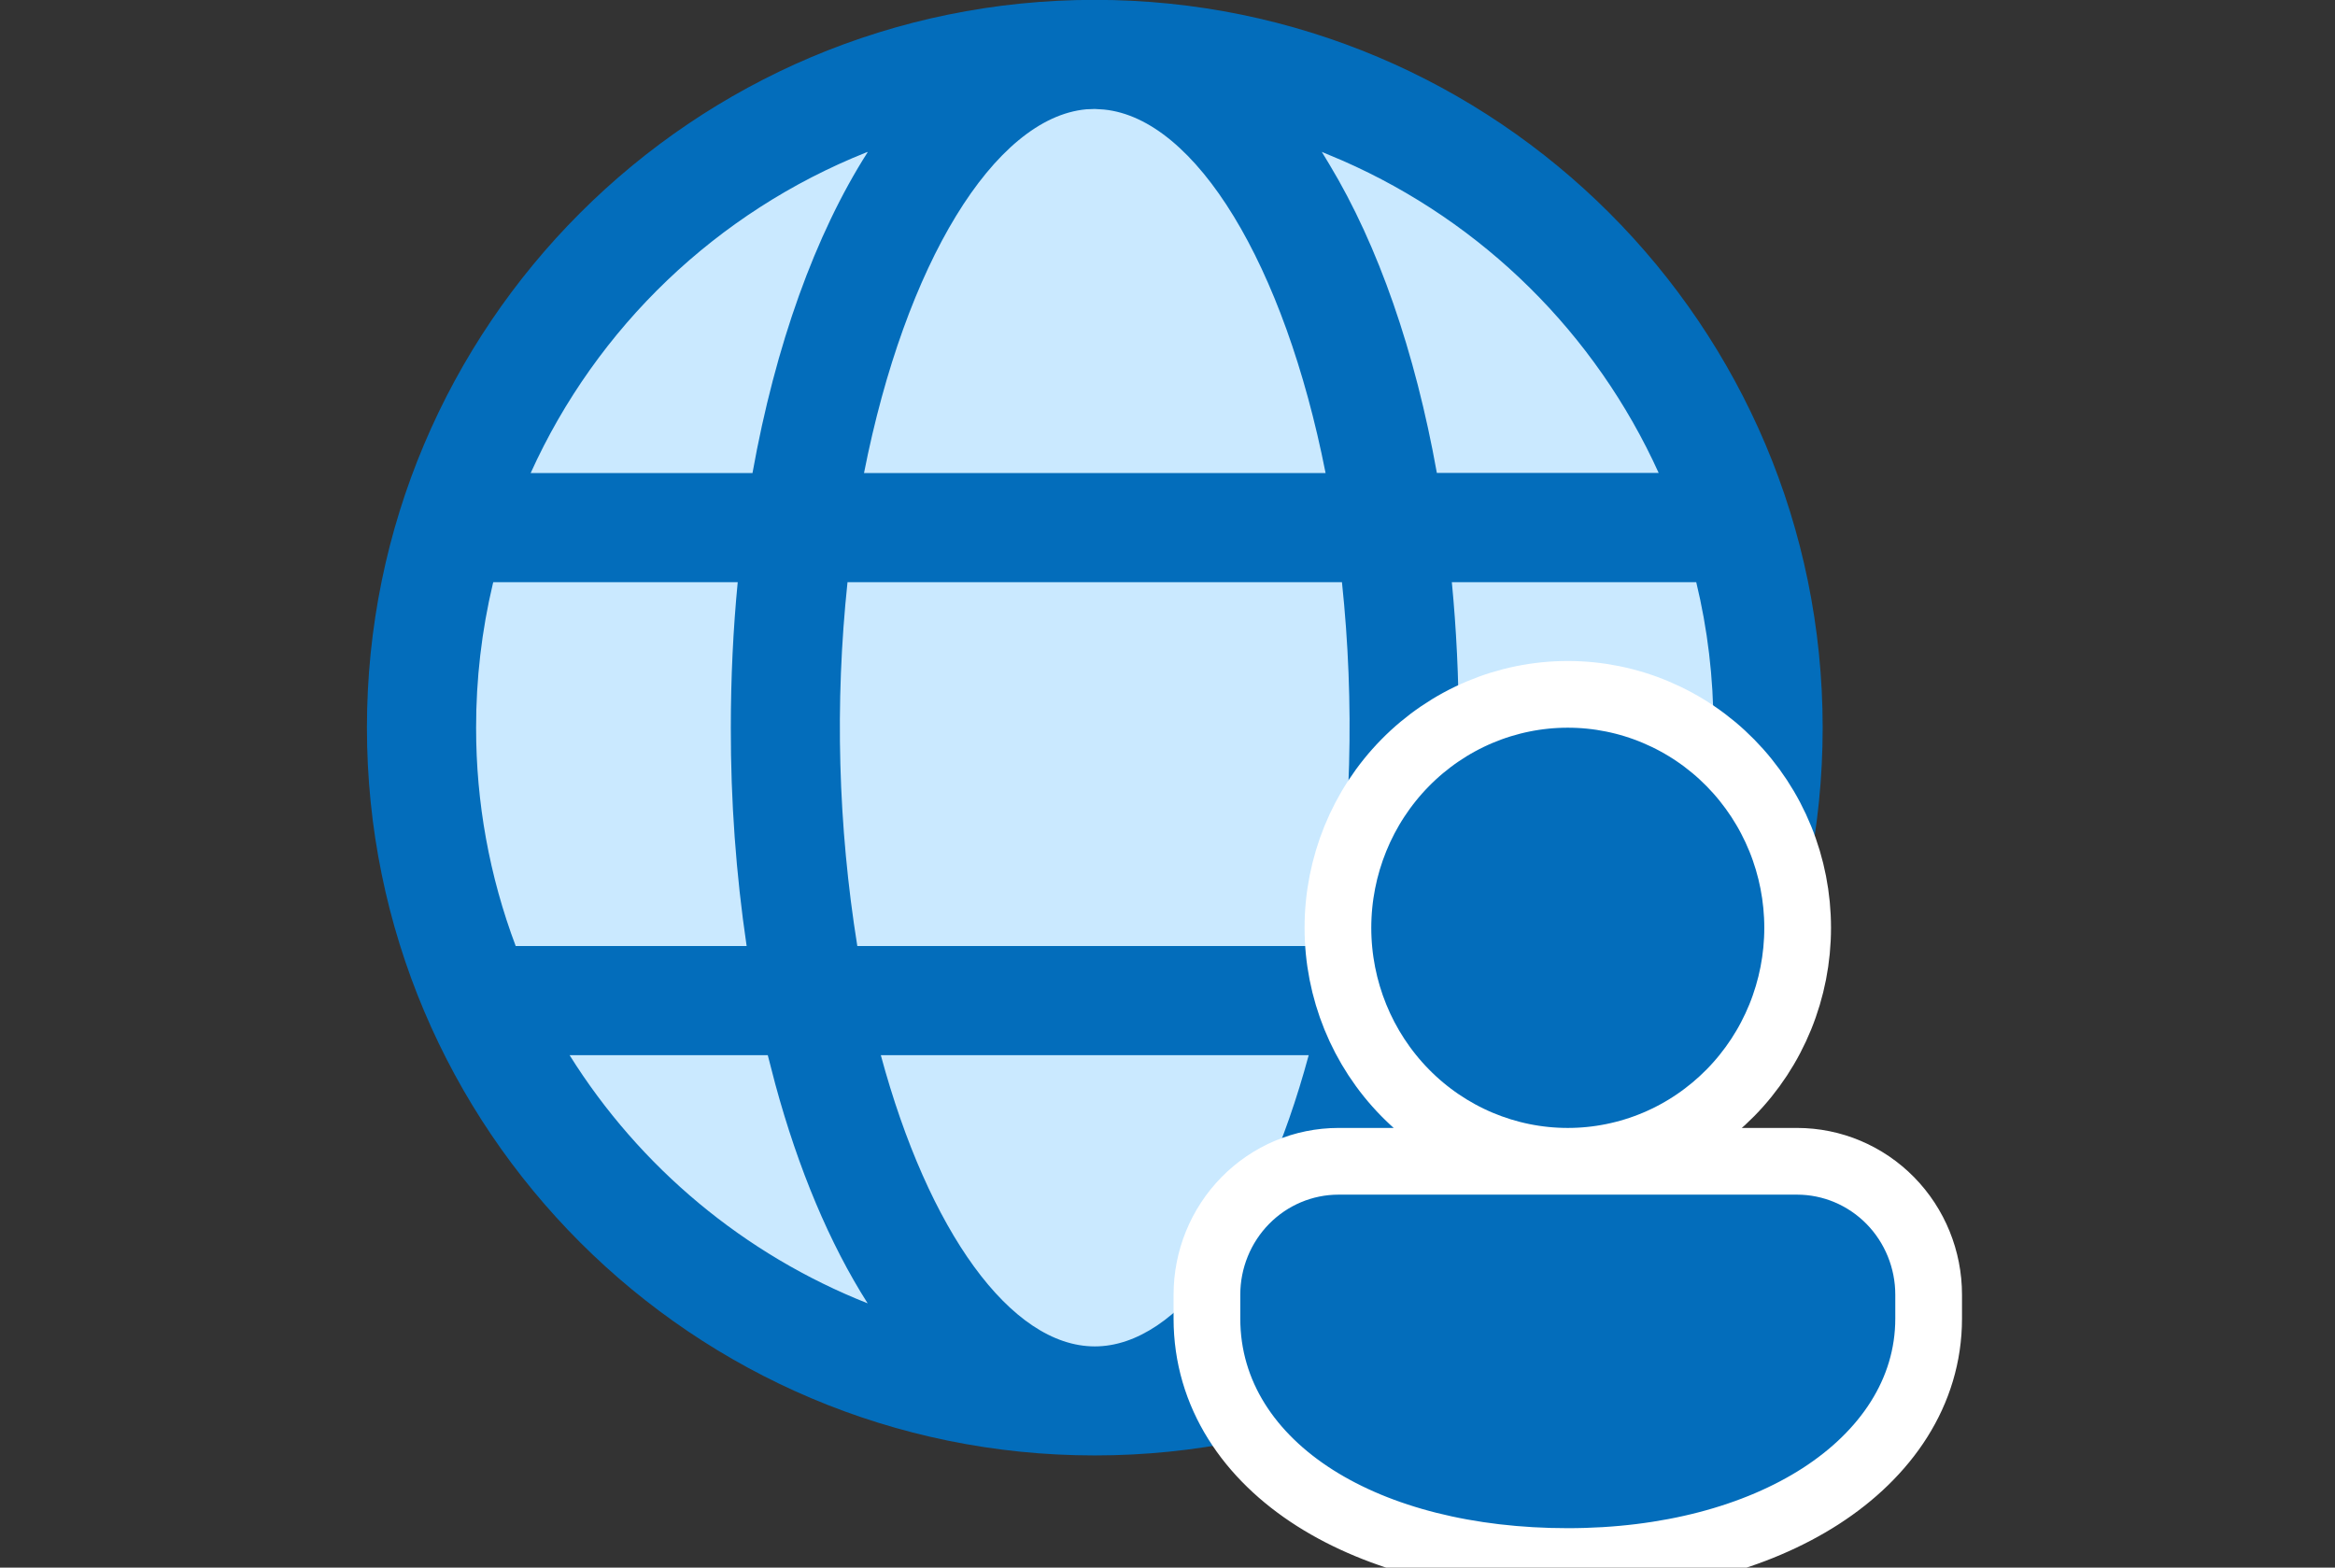
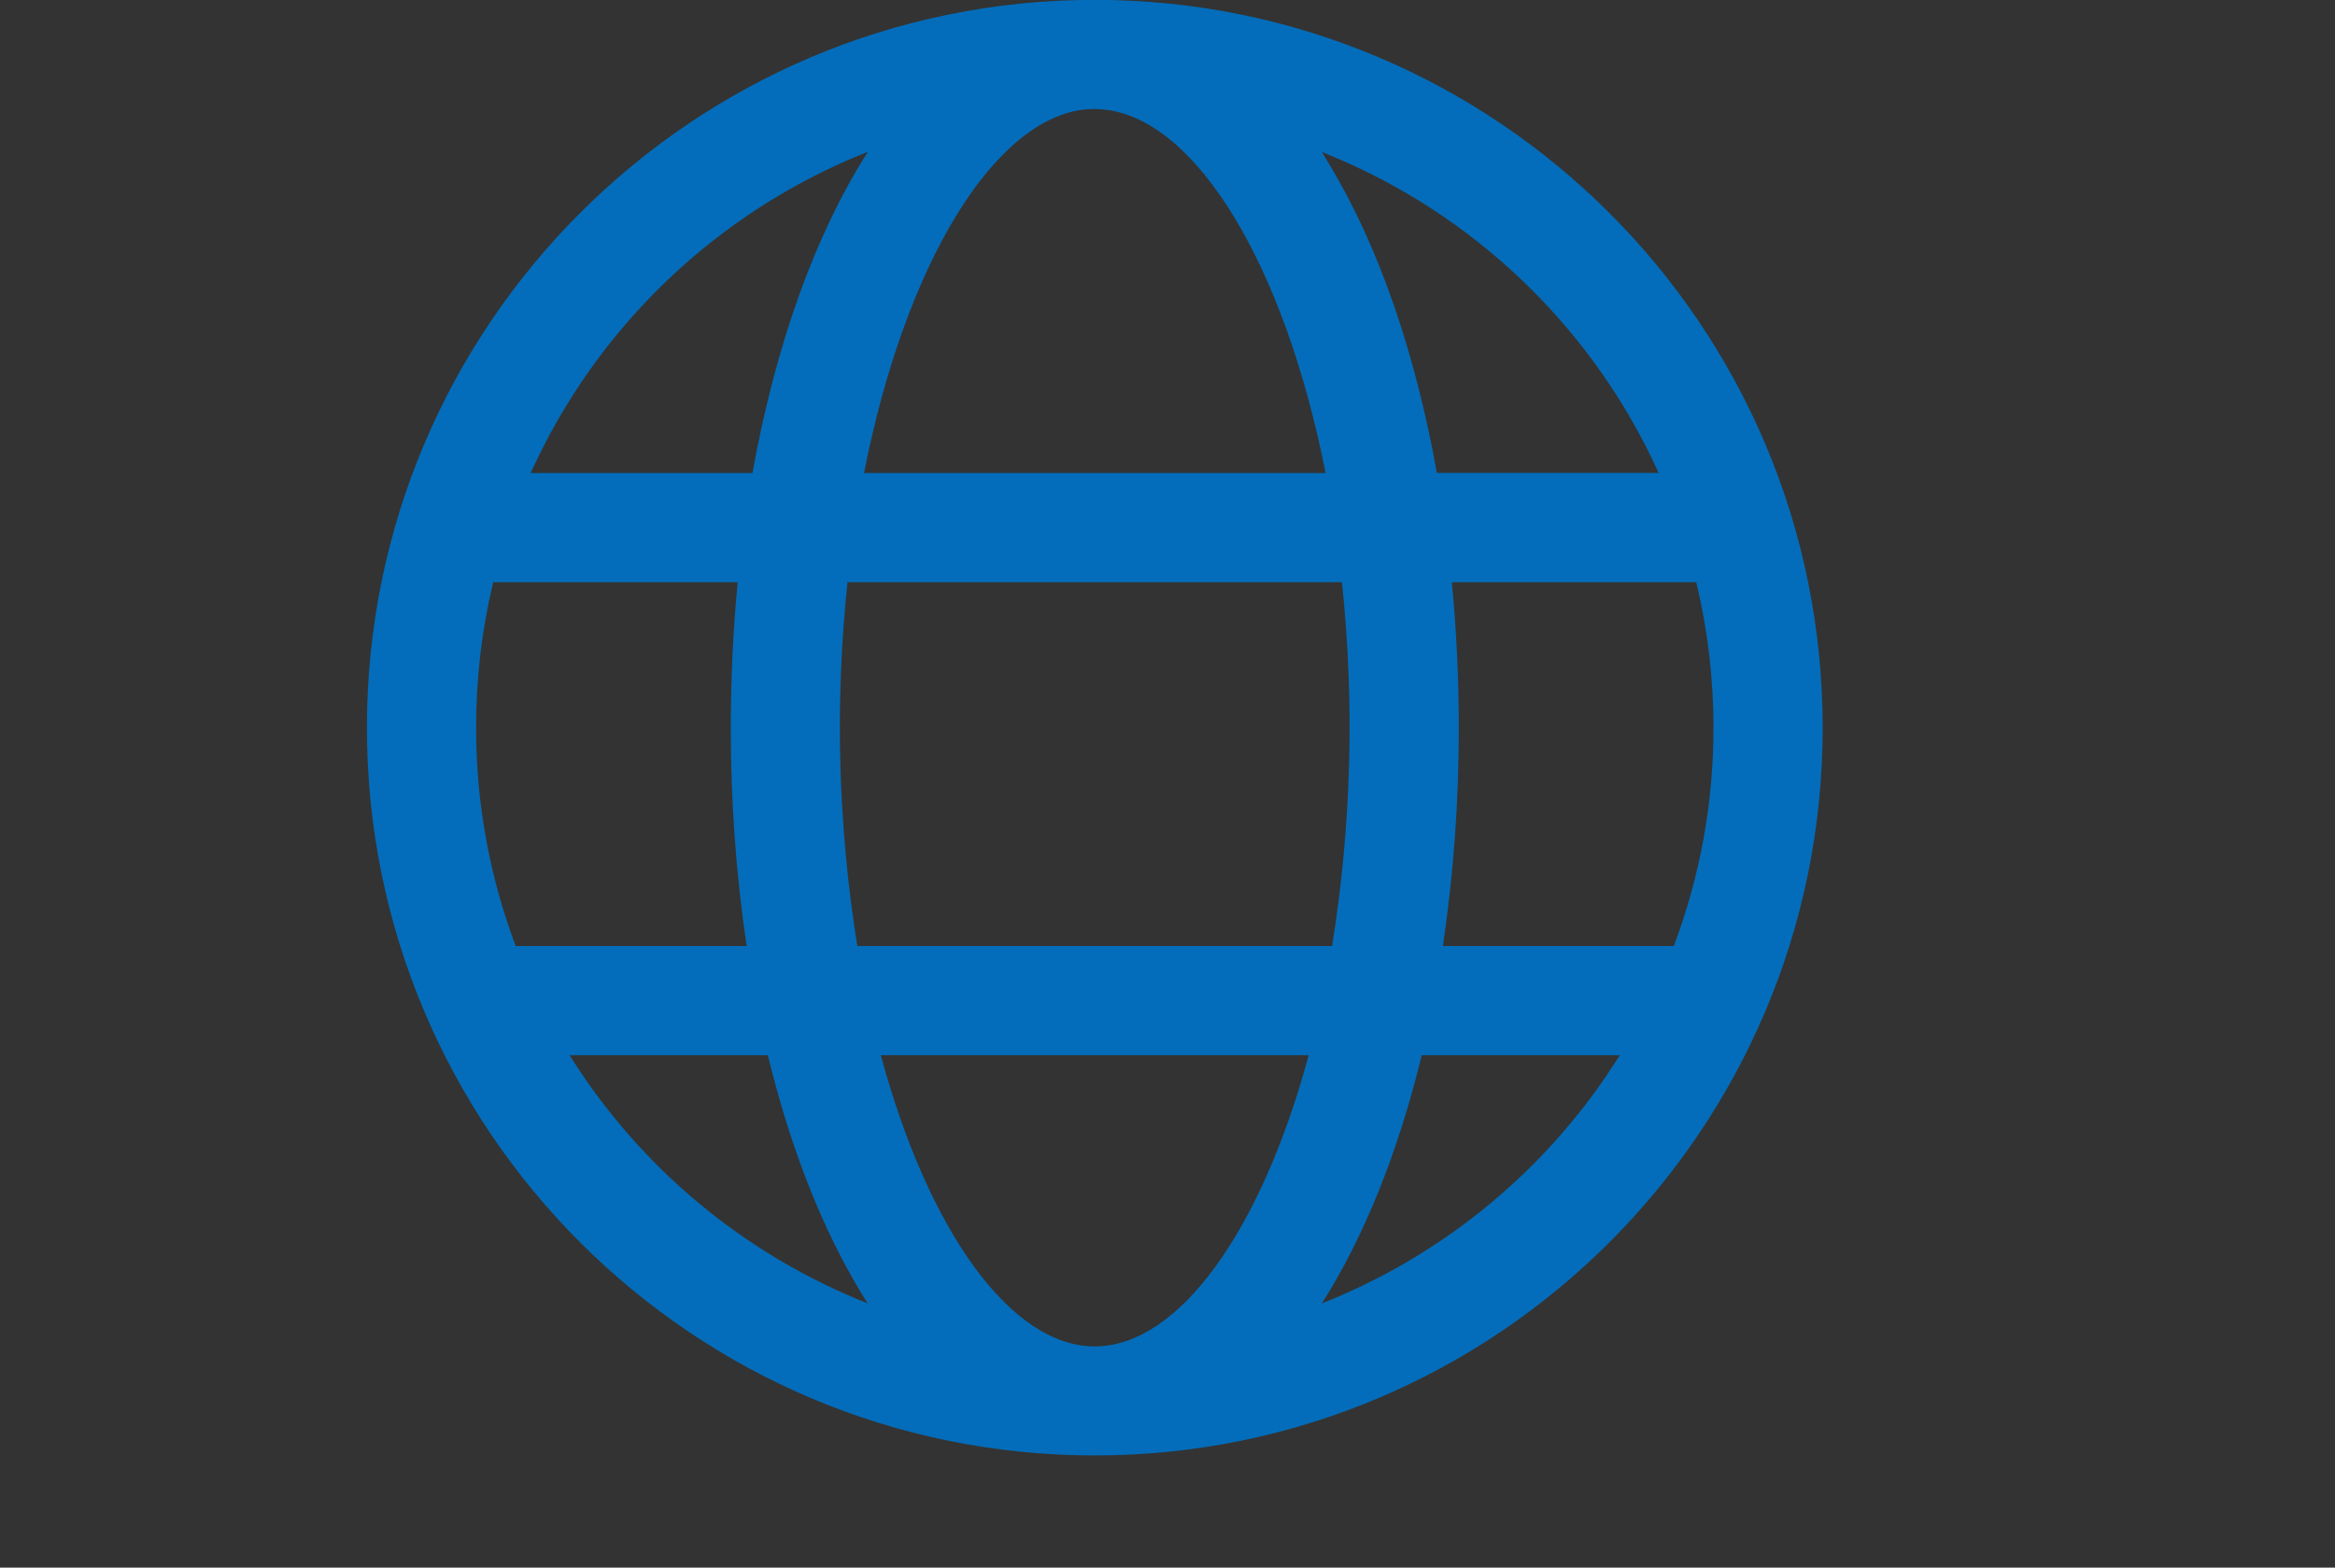
<svg xmlns="http://www.w3.org/2000/svg" width="70" height="47" viewBox="0 0 70 47" fill="none">
  <rect x="0" y="0" width="70" height="47" fill="#333333" stroke="none" />
  <g clip-path="url(#clip0_573_564)">
-     <circle cx="32.913" cy="21.913" r="19.826" fill="#CAE9FF" />
    <path d="M32.818 -0.004C44.87 -0.004 54.641 9.766 54.641 21.819C54.641 33.869 44.87 43.637 32.818 43.637C20.766 43.639 11 33.869 11 21.819C10.998 9.766 20.766 -0.004 32.818 -0.004ZM39.233 31.637H26.406C27.828 36.906 30.302 40.368 32.82 40.368C35.336 40.368 37.81 36.904 39.233 31.637ZM23.022 31.637H17.076C19.184 35.007 22.315 37.614 26.011 39.077C24.872 37.288 23.932 35.049 23.24 32.498L23.017 31.637H23.022ZM48.56 31.637H42.621C41.914 34.549 40.893 37.091 39.626 39.079C43.088 37.709 46.059 35.333 48.156 32.256L48.56 31.637ZM22.114 17.455H14.788L14.777 17.492C14.44 18.909 14.271 20.362 14.273 21.819C14.27 24.054 14.672 26.272 15.46 28.364H22.383C22.063 26.197 21.905 24.009 21.909 21.819C21.909 20.326 21.979 18.864 22.116 17.453L22.114 17.455ZM40.23 17.455H25.407C25.023 21.088 25.122 24.757 25.701 28.364H39.935C40.514 24.756 40.614 21.088 40.23 17.455ZM50.851 17.455H43.524C43.66 18.866 43.732 20.328 43.732 21.819C43.735 24.009 43.576 26.197 43.256 28.364H50.179C50.967 26.272 51.37 24.054 51.368 21.819C51.368 20.315 51.189 18.853 50.851 17.455ZM26.011 4.556L25.961 4.573C21.495 6.357 17.892 9.801 15.909 14.182H22.559C23.244 10.36 24.436 7.03 26.013 4.56L26.011 4.556ZM32.818 3.267L32.563 3.277C29.807 3.535 27.139 7.901 25.902 14.182H39.739C38.504 7.92 35.849 3.559 33.095 3.284L32.818 3.267ZM39.626 4.554L39.857 4.936C41.319 7.362 42.425 10.547 43.075 14.18H49.725C47.831 10 44.46 6.667 40.258 4.82L39.626 4.554Z" fill="#036DBB" />
-     <path d="M47 34.818H40.127C39.075 34.818 38.069 35.244 37.331 35.996C36.593 36.748 36.182 37.763 36.182 38.818V39.533C36.182 41.814 37.465 43.672 39.423 44.914C41.367 46.148 44.021 46.818 47 46.818C49.989 46.818 52.643 46.108 54.583 44.858C56.528 43.604 57.818 41.751 57.818 39.533V38.818C57.818 37.763 57.407 36.748 56.669 35.996C55.93 35.244 54.925 34.818 53.873 34.818H47ZM47 34.818C45.166 34.818 43.412 34.076 42.121 32.761C40.831 31.447 40.109 29.669 40.109 27.818C40.109 25.968 40.831 24.189 42.121 22.875C43.412 21.56 45.166 20.818 47 20.818C47.907 20.818 48.806 21 49.643 21.354C50.48 21.707 51.24 22.224 51.879 22.875C52.518 23.526 53.024 24.297 53.369 25.145C53.714 25.993 53.891 26.901 53.891 27.818C53.891 28.735 53.714 29.643 53.369 30.491C53.024 31.339 52.518 32.111 51.879 32.761C51.24 33.412 50.48 33.93 49.643 34.283C48.806 34.636 47.907 34.818 47 34.818Z" fill="#036DBB" stroke="white" stroke-width="2" />
  </g>
  <defs>
    <clipPath id="clip0_573_564">
      <rect width="70" height="47" fill="white" />
    </clipPath>
  </defs>
</svg>